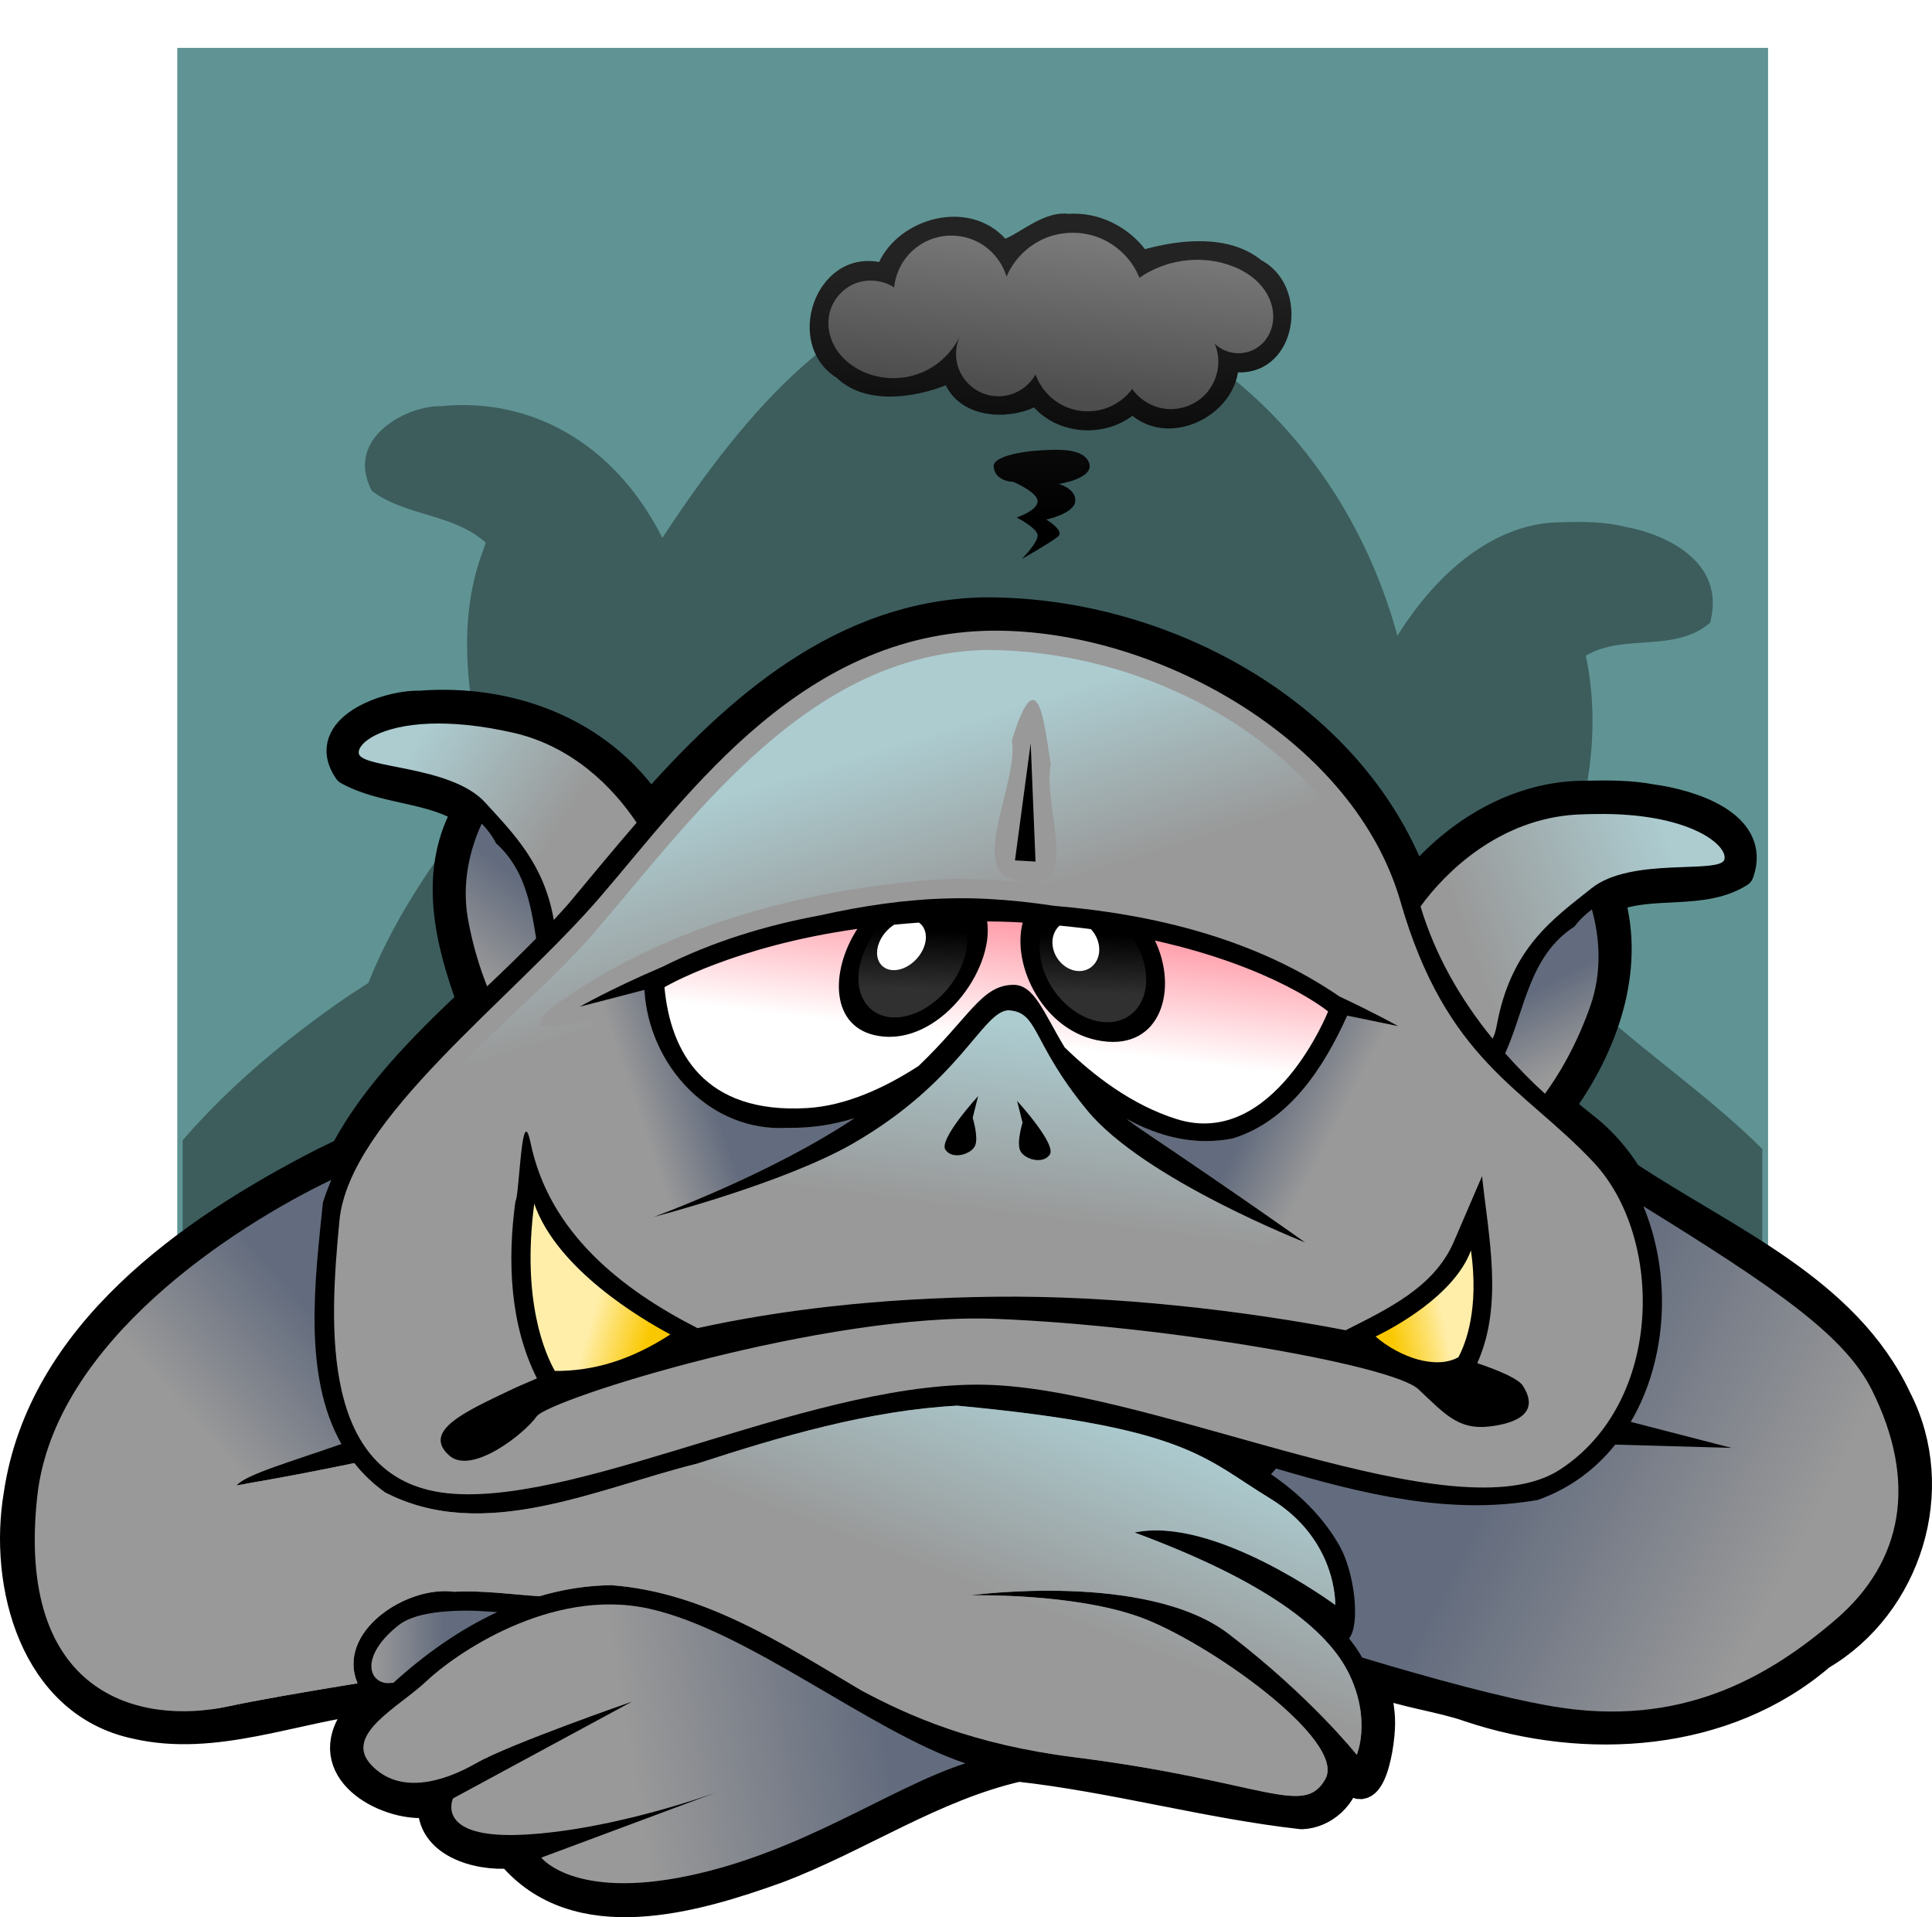
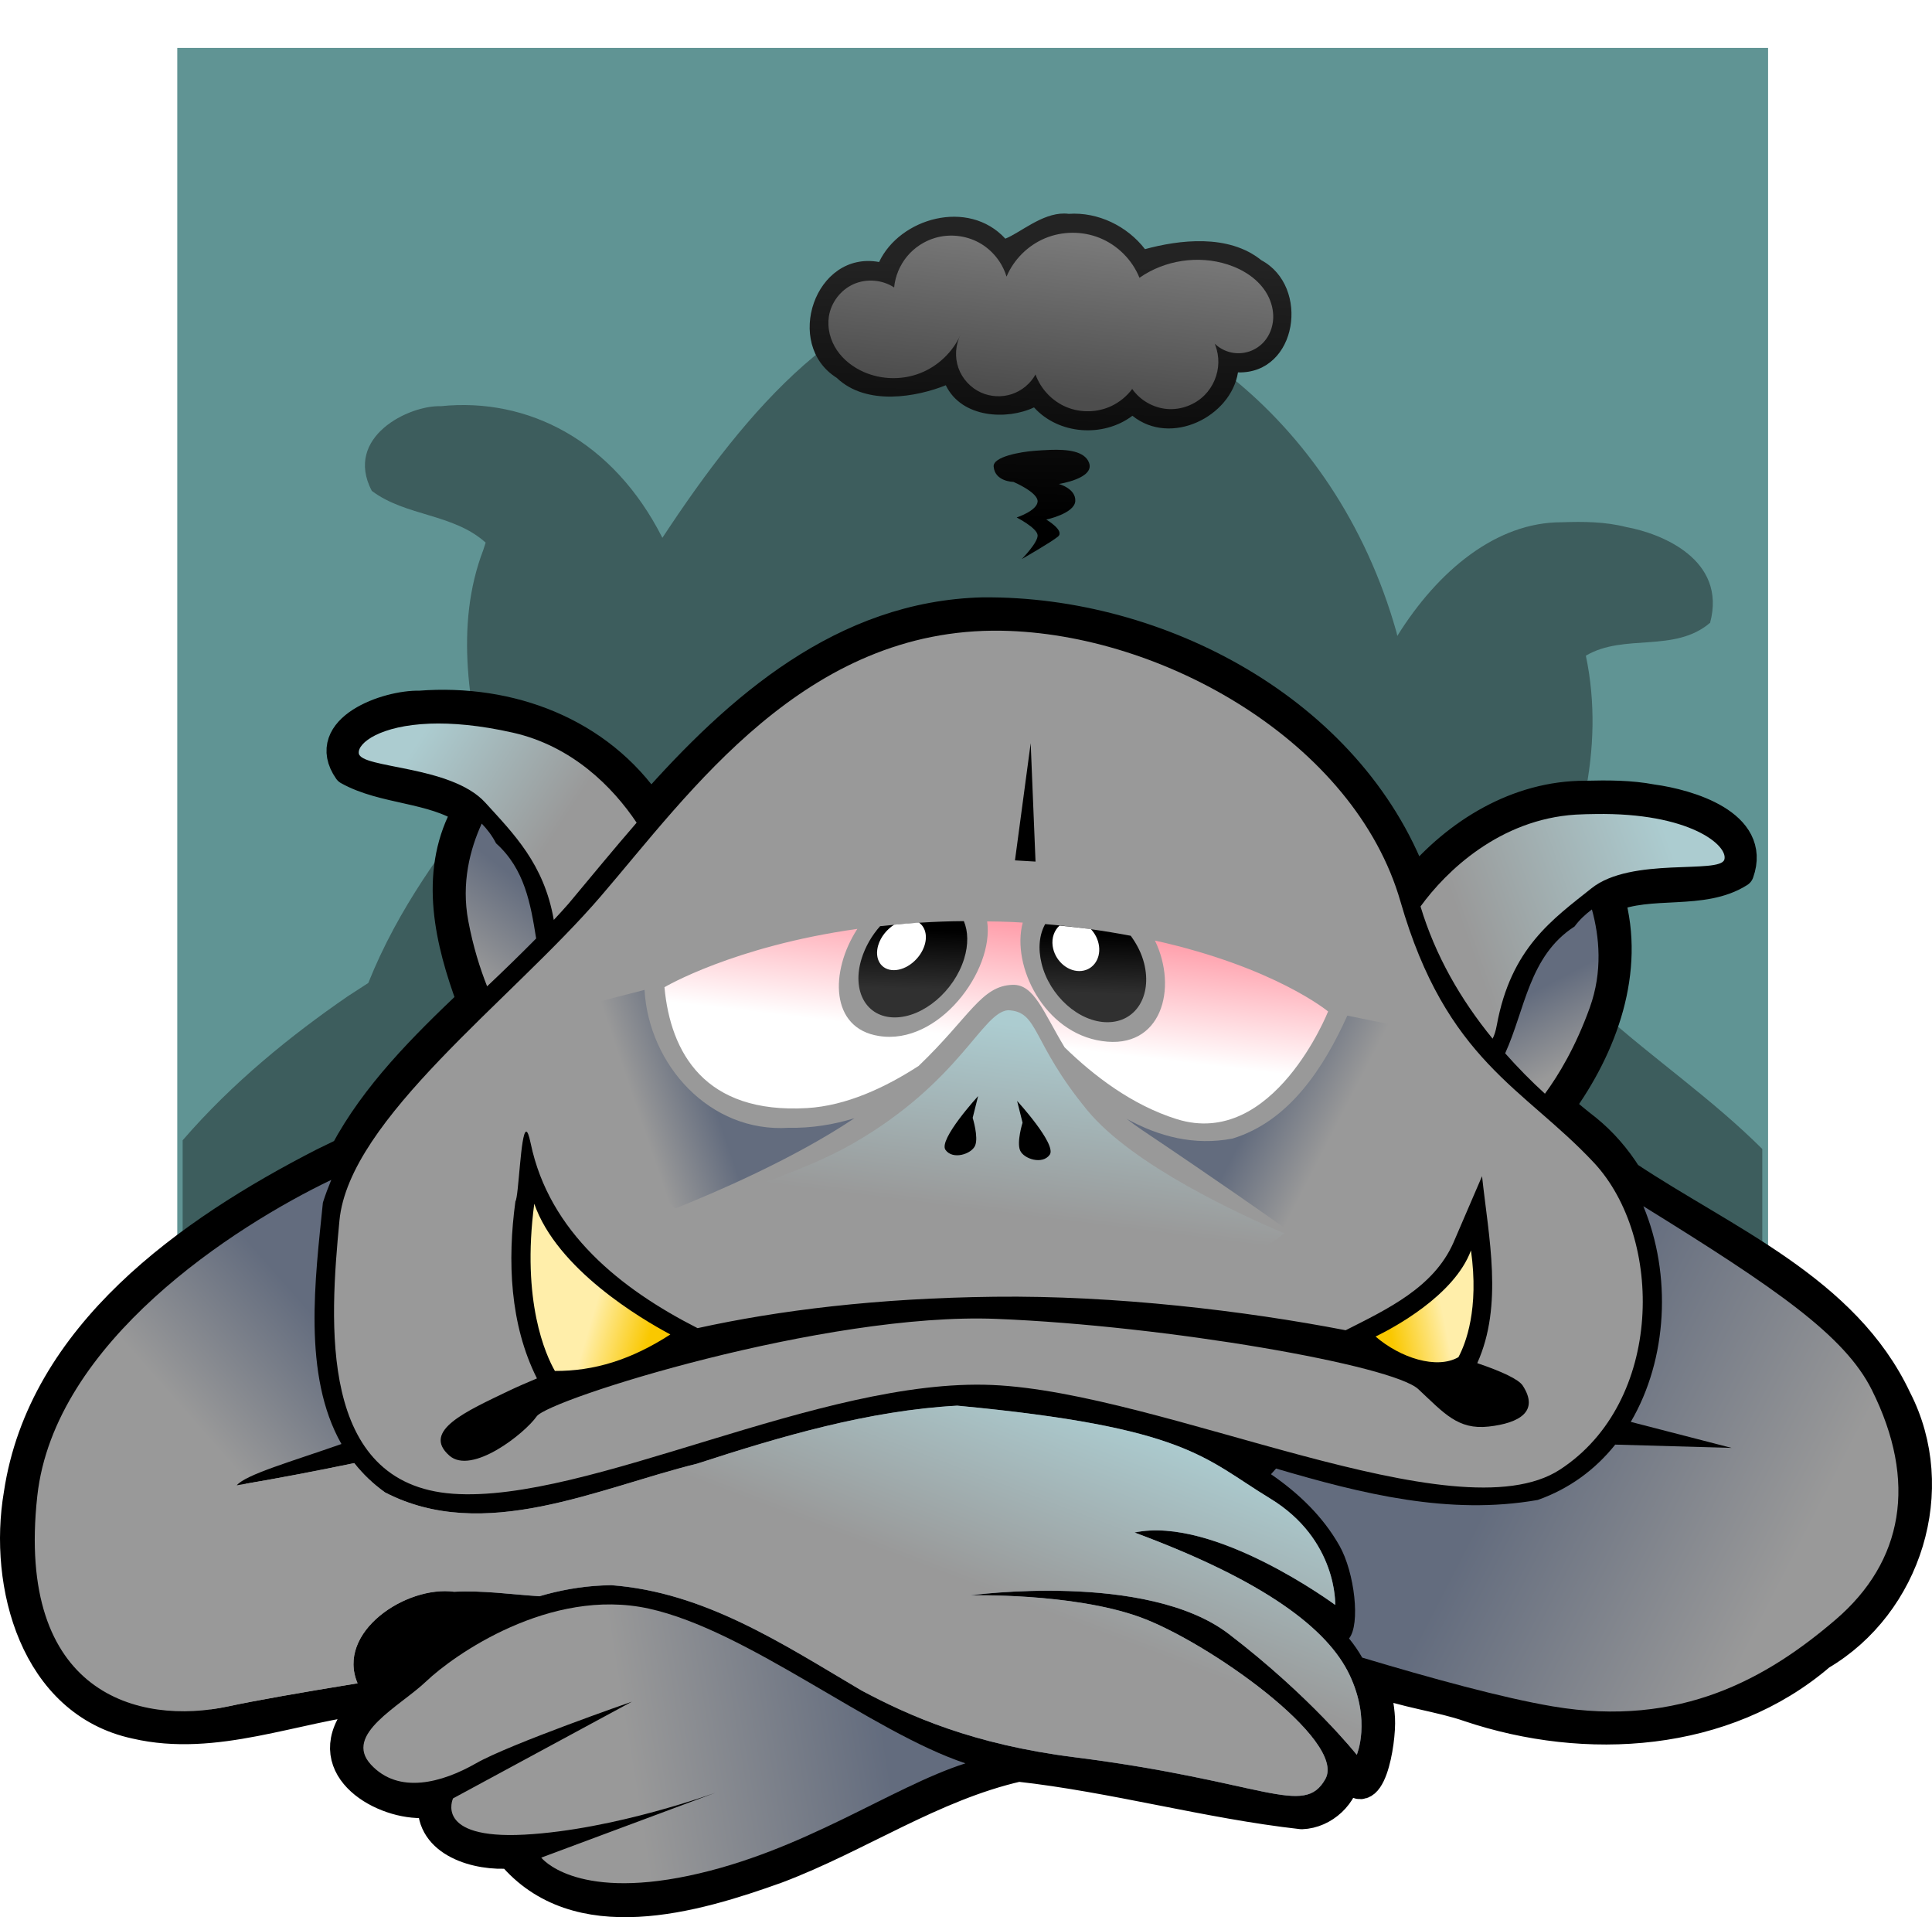
<svg xmlns="http://www.w3.org/2000/svg" xmlns:ns1="http://www.inkscape.org/namespaces/inkscape" xmlns:ns2="http://sodipodi.sourceforge.net/DTD/sodipodi-0.dtd" xmlns:xlink="http://www.w3.org/1999/xlink" width="201.871" height="200.276" id="svg5662" version="1.1" ns1:version="0.48.4 r9939" ns2:docname="AvatarTroll01.svg">
  <defs id="defs5664">
    <linearGradient gradientTransform="translate(-110.911,-23.006)" ns1:collect="always" xlink:href="#linearGradient5378" id="linearGradient5384" x1="297.658" y1="245.943" x2="305.401" y2="225.488" gradientUnits="userSpaceOnUse" />
    <linearGradient id="linearGradient5378">
      <stop style="stop-color:#999999;stop-opacity:1;" offset="0" id="stop5380" />
      <stop style="stop-color:#acccd0;stop-opacity:1;" offset="1" id="stop5382" />
    </linearGradient>
    <linearGradient gradientTransform="translate(-110.911,-23.006)" ns1:collect="always" xlink:href="#linearGradient5432" id="linearGradient5446" x1="351.949" y1="220.866" x2="346.276" y2="222.002" gradientUnits="userSpaceOnUse" />
    <linearGradient id="linearGradient5432">
      <stop style="stop-color:#ffeeaa;stop-opacity:1;" offset="0" id="stop5434" />
      <stop style="stop-color:#fac800;stop-opacity:1;" offset="1" id="stop5436" />
    </linearGradient>
    <linearGradient gradientTransform="translate(-110.911,-23.006)" ns1:collect="always" xlink:href="#linearGradient5432" id="linearGradient5438" x1="262.76" y1="219.86" x2="268.795" y2="221.645" gradientUnits="userSpaceOnUse" />
    <linearGradient id="linearGradient5551">
      <stop style="stop-color:#ffeeaa;stop-opacity:1;" offset="0" id="stop5553" />
      <stop style="stop-color:#fac800;stop-opacity:1;" offset="1" id="stop5555" />
    </linearGradient>
    <linearGradient gradientTransform="translate(-110.911,-23.006)" ns1:collect="always" xlink:href="#linearGradient5365" id="linearGradient5462" x1="365.844" y1="193.134" x2="361.85" y2="185.455" gradientUnits="userSpaceOnUse" />
    <linearGradient id="linearGradient5365">
      <stop style="stop-color:#999999;stop-opacity:1;" offset="0" id="stop5367" />
      <stop style="stop-color:#636c7e;stop-opacity:1;" offset="1" id="stop5369" />
    </linearGradient>
    <linearGradient gradientTransform="translate(-110.911,-23.006)" ns1:collect="always" xlink:href="#linearGradient5378" id="linearGradient5470" x1="353.429" y1="178.308" x2="375.385" y2="170.451" gradientUnits="userSpaceOnUse" />
    <linearGradient id="linearGradient5562">
      <stop style="stop-color:#999999;stop-opacity:1;" offset="0" id="stop5564" />
      <stop style="stop-color:#acccd0;stop-opacity:1;" offset="1" id="stop5566" />
    </linearGradient>
    <linearGradient gradientTransform="translate(-110.911,-23.006)" ns1:collect="always" xlink:href="#linearGradient5365" id="linearGradient5454" x1="248.486" y1="182.326" x2="254.951" y2="174.112" gradientUnits="userSpaceOnUse" />
    <linearGradient id="linearGradient5569">
      <stop style="stop-color:#999999;stop-opacity:1;" offset="0" id="stop5571" />
      <stop style="stop-color:#636c7e;stop-opacity:1;" offset="1" id="stop5573" />
    </linearGradient>
    <linearGradient gradientTransform="translate(-110.911,-23.006)" ns1:collect="always" xlink:href="#linearGradient5378" id="linearGradient5478" x1="258.915" y1="169.344" x2="244.379" y2="159.88" gradientUnits="userSpaceOnUse" />
    <linearGradient id="linearGradient5576">
      <stop style="stop-color:#999999;stop-opacity:1;" offset="0" id="stop5578" />
      <stop style="stop-color:#acccd0;stop-opacity:1;" offset="1" id="stop5580" />
    </linearGradient>
    <linearGradient gradientTransform="translate(-110.911,-23.006)" ns1:collect="always" xlink:href="#linearGradient5365" id="linearGradient5408" x1="387.268" y1="247.332" x2="359.435" y2="233.046" gradientUnits="userSpaceOnUse" />
    <linearGradient id="linearGradient5583">
      <stop style="stop-color:#999999;stop-opacity:1;" offset="0" id="stop5585" />
      <stop style="stop-color:#636c7e;stop-opacity:1;" offset="1" id="stop5587" />
    </linearGradient>
    <linearGradient gradientTransform="translate(-110.911,-23.006)" ns1:collect="always" xlink:href="#linearGradient5365" id="linearGradient5400" x1="239.701" y1="254.296" x2="247.297" y2="254.17" gradientUnits="userSpaceOnUse" />
    <linearGradient id="linearGradient5590">
      <stop style="stop-color:#999999;stop-opacity:1;" offset="0" id="stop5592" />
      <stop style="stop-color:#636c7e;stop-opacity:1;" offset="1" id="stop5594" />
    </linearGradient>
    <linearGradient gradientTransform="translate(-110.911,-23.006)" ns1:collect="always" xlink:href="#linearGradient5365" id="linearGradient5392" x1="266.644" y1="265.681" x2="292.931" y2="261.388" gradientUnits="userSpaceOnUse" />
    <linearGradient id="linearGradient5597">
      <stop style="stop-color:#999999;stop-opacity:1;" offset="0" id="stop5599" />
      <stop style="stop-color:#636c7e;stop-opacity:1;" offset="1" id="stop5601" />
    </linearGradient>
    <linearGradient gradientTransform="translate(-110.911,-23.006)" ns1:collect="always" xlink:href="#linearGradient5480" id="linearGradient5486" x1="305.857" y1="185.812" x2="306.015" y2="179.652" gradientUnits="userSpaceOnUse" />
    <linearGradient id="linearGradient5480">
      <stop style="stop-color:#303030;stop-opacity:1;" offset="0" id="stop5482" />
      <stop style="stop-color:#000000;stop-opacity:1;" offset="1" id="stop5484" />
    </linearGradient>
    <linearGradient gradientTransform="translate(-110.911,-23.006)" ns1:collect="always" xlink:href="#linearGradient5365" id="linearGradient5371" x1="221.194" y1="230.872" x2="233.816" y2="219.761" gradientUnits="userSpaceOnUse" />
    <linearGradient id="linearGradient5608">
      <stop style="stop-color:#999999;stop-opacity:1;" offset="0" id="stop5610" />
      <stop style="stop-color:#636c7e;stop-opacity:1;" offset="1" id="stop5612" />
    </linearGradient>
    <linearGradient gradientTransform="translate(-110.911,-23.006)" ns1:collect="always" xlink:href="#linearGradient5515" id="linearGradient5521" x1="309.413" y1="123.393" x2="311.251" y2="107.143" gradientUnits="userSpaceOnUse" />
    <linearGradient id="linearGradient5515">
      <stop style="stop-color:#4d4d4d;stop-opacity:1;" offset="0" id="stop5517" />
      <stop style="stop-color:#797979;stop-opacity:1;" offset="1" id="stop5519" />
    </linearGradient>
    <linearGradient gradientTransform="translate(-110.911,-23.006)" ns1:collect="always" xlink:href="#linearGradient5507" id="linearGradient5513" x1="310.136" y1="109.752" x2="309.59" y2="136.538" gradientUnits="userSpaceOnUse" />
    <linearGradient id="linearGradient5507">
      <stop style="stop-color:#232323;stop-opacity:1;" offset="0" id="stop5509" />
      <stop style="stop-color:#000000;stop-opacity:1;" offset="1" id="stop5511" />
    </linearGradient>
    <linearGradient gradientTransform="translate(-110.911,-23.006)" ns1:collect="always" xlink:href="#linearGradient5494" id="linearGradient5500" x1="305.172" y1="190.957" x2="306.583" y2="178.962" gradientUnits="userSpaceOnUse" />
    <linearGradient id="linearGradient5494">
      <stop style="stop-color:#ffffff;stop-opacity:1;" offset="0" id="stop5496" />
      <stop style="stop-color:#ffa1ad;stop-opacity:1;" offset="1" id="stop5498" />
    </linearGradient>
    <linearGradient gradientTransform="translate(-110.911,-23.006)" ns1:collect="always" xlink:href="#linearGradient5378" id="linearGradient5425" x1="283.558" y1="183.229" x2="277.902" y2="165.057" gradientUnits="userSpaceOnUse" />
    <linearGradient id="linearGradient5627">
      <stop style="stop-color:#999999;stop-opacity:1;" offset="0" id="stop5629" />
      <stop style="stop-color:#acccd0;stop-opacity:1;" offset="1" id="stop5631" />
    </linearGradient>
    <filter color-interpolation-filters="sRGB" ns1:collect="always" id="filter5528">
      <feGaussianBlur ns1:collect="always" stdDeviation="2.363" id="feGaussianBlur5530" />
    </filter>
    <linearGradient ns1:collect="always" xlink:href="#linearGradient5627" id="linearGradient6486" x1="192.522" y1="185.736" x2="195.002" y2="166.165" gradientUnits="userSpaceOnUse" />
    <linearGradient ns1:collect="always" xlink:href="#linearGradient5608" id="linearGradient6494" x1="157.45" y1="177.866" x2="164.87" y2="175.34" gradientUnits="userSpaceOnUse" />
    <linearGradient ns1:collect="always" xlink:href="#linearGradient5608" id="linearGradient6502" x1="227.021" y1="181.991" x2="219.671" y2="178.203" gradientUnits="userSpaceOnUse" />
    <linearGradient ns1:collect="always" xlink:href="#linearGradient5608" id="linearGradient6517" x1="106.13" y1="128.766" x2="106.519" y2="138.766" gradientUnits="userSpaceOnUse" />
  </defs>
  <ns2:namedview id="base" pagecolor="#ffffff" bordercolor="#666666" borderopacity="1.0" ns1:pageopacity="0.0" ns1:pageshadow="2" ns1:zoom="2.8" ns1:cx="156.85256" ns1:cy="37.598946" ns1:document-units="px" ns1:current-layer="layer1" showgrid="false" fit-margin-top="0" fit-margin-left="0" fit-margin-right="0" fit-margin-bottom="0" ns1:window-width="1871" ns1:window-height="1056" ns1:window-x="49" ns1:window-y="24" ns1:window-maximized="1" />
  <g ns1:label="Calque 1" ns1:groupmode="layer" id="layer1" transform="translate(-89.983,-59.249)">
    <rect style="fill:#609494;fill-opacity:1;stroke:#ffffff;stroke-width:5;stroke-linejoin:round;stroke-miterlimit:4;stroke-opacity:1;stroke-dasharray:none" id="rect4681" width="171.221" height="171.221" x="106.006" y="61.749" />
    <path style="fill:#1c2a2a;fill-opacity:0.514;stroke:none;filter:url(#filter5528)" d="m 303.594,112.094 c -14.517,0.475 -25.453,12.804 -34.688,26.344 -5.339,-10.173 -14.595,-14.691 -24.031,-13.75 -3.407,-0.118 -10.514,3.196 -7.469,8.844 3.699,2.683 8.814,2.349 12.344,5.406 l -0.25,0.75 c -3.167,7.944 -1.547,16.87 0.75,24.875 -5.066,6.223 -10.003,12.607 -13.219,20.375 l -2.25,1.406 c -6.08,4.038 -12.437,8.962 -17.875,15.031 l 0,54.594 170.812,0 c 0.135,-0.113 0.272,-0.227 0.406,-0.344 l 0,-53.344 c -5.447,-5.227 -11.733,-9.376 -17.312,-14.188 -1.147,-2.375 -2.58,-4.531 -4.281,-6.312 -0.959,-0.953 -1.891,-1.948 -2.812,-2.969 4.565,-8.098 7.423,-18.326 5.281,-28.062 4.139,-2.365 9.599,-0.253 13.469,-3.438 1.833,-6.619 -5.312,-9.341 -9.094,-10 -2.288,-0.565 -4.673,-0.578 -7,-0.5 -7.043,-0.015 -13.394,5.03 -17.812,11.875 -0.024,-0.137 -0.071,-0.269 -0.094,-0.406 -6.668,-22.82 -26.493,-36.411 -44.875,-36.188 z m 27.656,114.375 c 0.135,0.052 0.271,0.104 0.406,0.156 -0.02,0.037 -0.013,0.088 -0.031,0.125 -0.126,-0.094 -0.248,-0.189 -0.375,-0.281 z" id="rect5525" ns1:connector-curvature="0" transform="matrix(0.964,0,0,1,-100.031,-23.006)" />
    <path ns1:connector-curvature="0" style="fill:#000000;stroke:#000000;stroke-width:3;stroke-linecap:butt;stroke-linejoin:round;stroke-miterlimit:4;stroke-opacity:1;stroke-dasharray:none" d="m 192.683,123.15 c -14.551,0.368 -25.494,9.914 -34.75,20.406 -5.352,-7.883 -14.635,-11.386 -24.094,-10.656 -3.415,-0.091 -10.552,2.467 -7.5,6.844 3.707,2.079 8.837,1.819 12.375,4.188 l -0.25,0.594 c -3.175,6.156 -1.552,13.078 0.75,19.281 -5.078,4.822 -10.027,9.762 -13.25,15.781 l -2.25,1.094 c -13.955,7.165 -29.364,17.965 -31.844,34.656 -1.61,9.449 1.677,21.795 12.281,24.062 8.326,1.941 16.592,-1.767 24.875,-2.656 0.051,0.022 0.105,0.043 0.156,0.062 -0.913,0.904 -1.786,1.839 -2.625,2.781 -2.741,5.319 4.733,8.776 8.594,7.969 -0.365,4.261 4.773,5.673 8.156,5.375 6.912,8.317 19.265,4.653 27.875,1.562 8.529,-3.218 16.207,-8.568 25.219,-10.625 9.967,1.105 19.735,3.867 29.594,4.969 2.375,-0.085 4.467,-2.075 4.719,-4.406 2.452,4.211 3.669,-3.242 3.531,-5.656 -0.078,-1.338 -0.337,-2.66 -0.781,-3.906 3.12,1.258 7.102,1.726 10,2.75 12.233,4.109 26.754,3.212 36.781,-5.406 9.05,-5.316 12.847,-17.383 7.969,-26.844 -5.392,-11.477 -17.989,-16.566 -28.156,-23.344 -1.15,-1.841 -2.576,-3.494 -4.281,-4.875 -0.962,-0.739 -1.889,-1.521 -2.812,-2.312 4.575,-6.276 7.428,-14.205 5.281,-21.75 4.149,-1.833 9.621,-0.188 13.5,-2.656 1.838,-5.129 -5.334,-7.239 -9.125,-7.75 -2.293,-0.438 -4.667,-0.435 -7,-0.375 -7.06,-0.011 -13.415,3.883 -17.844,9.188 -0.024,-0.106 -0.071,-0.206 -0.094,-0.312 -6.684,-17.684 -26.574,-28.204 -45,-28.031 z m 27.719,88.625 c 0.135,0.04 0.271,0.085 0.406,0.125 -0.02,0.029 -0.013,0.065 -0.031,0.094 -0.126,-0.073 -0.248,-0.147 -0.375,-0.219 z" id="path4683" />
    <path style="fill:#999999;stroke:none" d="m 194.646,125.136 c -20.551,-0.346 -32.577,16.92 -41.921,27.779 -9.344,10.859 -26.264,23.234 -27.274,33.84 -1.01,10.607 -2.273,27.527 11.869,28.537 14.142,1.01 38.386,-12.122 56.316,-11.364 17.93,0.758 48.487,15.91 59.346,8.839 10.859,-7.071 10.859,-24.244 3.536,-32.072 -7.324,-7.829 -15.405,-10.607 -20.203,-27.274 -4.798,-16.668 -24.884,-28.002 -41.669,-28.284 z" id="path4537" ns1:connector-curvature="0" ns2:nodetypes="sssssssss" />
-     <path ns1:connector-curvature="0" style="fill:url(#linearGradient5425);fill-opacity:1;stroke:none" d="m 192.87,127.15 c -18.205,0.516 -29.8,16.643 -40.531,29.219 -8.232,9.591 -20.379,17.121 -24.719,29.375 -0.555,8.407 -2.825,19.69 4.406,25.781 8.285,4.531 18.413,-0.425 26.906,-2.344 15.511,-4.906 32.198,-10.38 48.406,-5 13.79,2.769 27.236,9.546 41.531,8.094 11.987,-3.77 13.913,-21.597 6.188,-30.25 -8.349,-7.324 -17.434,-15.139 -20.188,-26.5 -4.805,-17.886 -24.371,-28.437 -42,-28.375 z m 5.031,5.219 c 1.03,0.013 1.465,4.17 1.875,6.781 -0.947,4.342 3.794,14.467 -3.875,11.969 -4.733,-0.977 0.549,-10.234 -0.188,-14.531 0.955,-3.095 1.648,-4.225 2.188,-4.219 z m -8.438,18.688 c 4.672,-0.073 9.296,0.626 13.875,1.156 11.774,0.773 22.391,5.924 32.312,11.75 8.418,3.889 2.827,5.803 -3.781,3.656 -2.778,5.846 -7.457,11.962 -14.344,12.75 4.406,3.543 10.155,6.132 13.469,11.125 -7.241,-0.066 -13.388,-4.295 -19.531,-7.562 -7.258,-3.53 -12.106,-10.467 -15.875,-17.094 -5.174,5.413 -10.5,11.605 -17.719,14.781 -7.565,2.732 -15.495,7.722 -23.781,5.969 4.234,-4.677 10.759,-5.344 16,-8.562 -6.952,-0.56 -12.716,-6.351 -14.281,-13 -0.616,-2.101 -13.022,3.139 -8.375,-1.375 11.457,-8.458 25.846,-12.366 40.031,-13.5 0.669,-0.044 1.333,-0.083 2,-0.094 z" id="path5414" />
    <path style="fill:url(#linearGradient6494);stroke:none;fill-opacity:1" d="m 157.327,162.656 -5.938,1.531 5.062,13.375 c 0.415,2.844 1.834,5.528 4.062,7.938 3.92,-1.565 12.278,-5.11 18.75,-9.438 -2.201,0.677 -4.487,1.044 -6.875,1 -8.256,0.53 -14.611,-6.579 -15.062,-14.406 z" id="path6466" />
    <path style="fill:url(#linearGradient6486);stroke:none;fill-opacity:1" d="m 195.296,164.781 c -2.729,0.251 -4.976,7.455 -16.156,13.906 -5.335,3.079 -14.202,5.79 -18.438,7 6.293,6.638 18.732,11.156 33.062,11.156 12.52,0 23.611,-3.452 30.406,-8.75 -4.512,-1.924 -15.823,-7.096 -20.562,-12.844 -5.935,-7.197 -5.03,-10.342 -8.312,-10.469 z" id="path6464" />
    <path style="fill:url(#linearGradient6502);stroke:none;fill-opacity:1" d="m 230.764,165.343 c -2.449,5.425 -6.062,11.037 -12,12.844 -3.983,0.766 -7.685,-0.206 -11.062,-2.062 0.503,0.395 1.026,0.776 1.594,1.156 7.866,5.279 13.216,9.042 15.281,10.5 3.922,-3.18 6.306,-7.001 6.594,-11.125 l 4.031,-10.406 -4.438,-0.906 z" id="path5926" />
-     <path style="fill:#000000;stroke:none" d="m 189.254,153.096 c -4.637,0.098 -9.194,0.795 -13.469,1.75 -0.052,0.012 -0.105,0.02 -0.156,0.031 -5.689,1.053 -11.223,2.756 -16.375,5.344 -0.072,0.036 -0.147,0.057 -0.219,0.094 -5.208,2.228 -8.469,4.094 -8.469,4.094 l 6.75,-1.75 c 0.452,7.827 6.806,14.936 15.062,14.406 2.388,0.044 4.674,-0.323 6.875,-1 -8.753,5.853 -20.969,10.312 -20.969,10.312 0,0 13.651,-3.537 20.844,-7.688 11.18,-6.451 13.428,-13.655 16.156,-13.906 3.283,0.126 2.378,3.271 8.312,10.469 5.935,7.197 22.75,13.781 22.75,13.781 0,0 -7.466,-5.31 -17.062,-11.75 -0.567,-0.381 -1.091,-0.761 -1.594,-1.156 3.378,1.856 7.08,2.829 11.062,2.062 5.938,-1.807 9.551,-7.419 12,-12.844 l 5.312,1.094 c 0,0 -2.39,-1.344 -6.125,-3.094 -8.701,-5.968 -19.231,-8.583 -29.812,-9.469 -2.27,-0.345 -4.576,-0.597 -6.875,-0.719 -1.342,-0.071 -2.665,-0.091 -4,-0.062 z" id="path4541" ns1:connector-curvature="0" ns2:nodetypes="scccccccccscscsccccccss" />
    <path style="fill:url(#linearGradient5500);fill-opacity:1;stroke:none" d="m 193.129,155.502 c 0.745,5.141 -5.064,12.98 -11.312,11.969 -5.098,-0.79 -5.14,-6.729 -2.25,-11.188 -12.968,1.821 -20.156,6.094 -20.156,6.094 0.631,6.819 4.173,13.256 14.906,12.625 4.085,-0.24 8.163,-2.139 11.656,-4.406 5.359,-5.136 6.528,-8.363 9.812,-8.469 2.252,-0.073 3.205,2.834 5.438,6.531 2.983,2.91 7.009,6.028 11.719,7.5 10.102,3.157 15.812,-11.25 15.812,-11.25 0,0 -5.552,-4.619 -18.094,-7.406 2.437,5.031 0.659,11.419 -5.531,10.5 -6.048,-0.863 -9.497,-7.864 -8.281,-12.375 -0.36,-0.021 -0.696,-0.044 -1.062,-0.062 -0.905,-0.044 -1.781,-0.05 -2.656,-0.062 z" id="path4539" ns1:connector-curvature="0" />
    <path style="fill:#000000;stroke:none" d="m 192.184,173.75 c 0,0 -4.167,4.546 -3.409,5.619 0.758,1.073 2.715,0.442 3.094,-0.442 0.379,-0.884 -0.253,-2.904 -0.253,-2.904 z" id="path4566" ns1:connector-curvature="0" />
    <path ns1:connector-curvature="0" style="fill:#000000;stroke:none" d="m 144.964,177.462 c -0.584,0.045 -0.779,6.833 -1.125,7.281 -0.847,6.192 -0.589,12.865 2.25,18.5 -1.01,0.43 -1.999,0.846 -2.906,1.281 -4.464,2.143 -9.174,4.205 -6.25,6.781 2.344,2.065 7.875,-2.308 9.125,-4.094 1.25,-1.786 30.174,-10.902 48.031,-10.188 17.857,0.714 41.415,4.844 44.094,7.344 2.679,2.5 4.129,4.263 7.344,3.906 3.214,-0.357 5.32,-1.581 3.562,-4.281 -0.423,-0.649 -2.147,-1.463 -4.75,-2.344 2.735,-6.062 1.188,-13.141 0.5,-19.531 l -3,6.969 c -2.066,4.648 -6.843,6.896 -11.25,9.125 -10.517,-2.03 -24.046,-3.649 -36.688,-3.5 -12.312,0.145 -22.571,1.421 -31.031,3.281 -7.971,-4.059 -15.498,-9.995 -17.438,-19.312 -0.184,-0.869 -0.334,-1.229 -0.469,-1.219 z" id="path4570" />
    <path ns1:connector-curvature="0" id="path4568" d="m 196.259,174.255 c 0,0 4.167,4.546 3.409,5.619 -0.758,1.073 -2.715,0.442 -3.094,-0.442 -0.379,-0.884 0.253,-2.904 0.253,-2.904 z" style="fill:#000000;stroke:none" />
    <path style="fill:#000000;stroke:none" d="m 197.677,136.879 -1.641,12.248 2.147,0.126 z" id="path4572" ns1:connector-curvature="0" />
    <path ns1:connector-curvature="0" style="fill:url(#linearGradient5513);fill-opacity:1;stroke:none" d="m 201.183,81.556 c -2.348,-0.023 -4.6,2.012 -6.156,2.625 -3.869,-4.214 -11.028,-2.152 -13.188,2.438 -6.706,-1.227 -9.999,8.606 -4.438,12.094 3.127,2.995 8.415,1.985 11.406,0.781 1.682,3.478 6.463,3.63 9.219,2.313 2.563,2.851 7.243,3.172 10.281,0.875 4.015,3.235 10.294,0.097 11.031,-4.531 6.228,0.167 7.555,-8.989 2.438,-11.719 -3.439,-2.787 -8.613,-2.117 -12.156,-1.156 -1.852,-2.406 -4.905,-3.9 -7.969,-3.688 -0.157,-0.021 -0.312,-0.03 -0.469,-0.031 z m -1.438,24.688 c -0.571,0.02 -1.145,0.058 -1.625,0.094 -1.543,0.114 -4.402,0.627 -4.312,1.656 0.138,1.583 2.062,1.594 2.062,1.594 0,0 2.6,1.099 2.531,2.062 -0.069,0.964 -2.188,1.656 -2.188,1.656 0,0 2.119,1.086 2.188,1.844 0.069,0.757 -1.656,2.5 -1.656,2.5 0,0 3.024,-1.724 3.781,-2.344 0.757,-0.62 -1.219,-1.781 -1.219,-1.781 0,0 2.962,-0.629 3.031,-1.938 0.069,-1.308 -1.719,-1.781 -1.719,-1.781 0,0 3.776,-0.567 3.156,-2.219 -0.465,-1.239 -2.319,-1.402 -4.031,-1.344 z" id="path5502" />
    <path style="fill:url(#linearGradient5521);fill-opacity:1;stroke:none" d="m 195.151,88.14 c -0.451,-1.501 -1.514,-2.808 -2.892,-3.556 -1.378,-0.747 -3.054,-0.926 -4.558,-0.485 -1.142,0.334 -2.179,1.017 -2.938,1.932 -0.759,0.916 -1.238,2.061 -1.355,3.245 -1.235,-0.81 -2.886,-0.943 -4.235,-0.344 -1.35,0.6 -2.356,1.915 -2.583,3.374 -0.189,1.217 0.147,2.489 0.832,3.512 0.685,1.023 1.701,1.803 2.83,2.297 1.836,0.803 3.989,0.849 5.858,0.125 1.868,-0.724 3.429,-2.209 4.244,-4.039 -0.543,1.069 -0.628,2.361 -0.227,3.491 0.4,1.13 1.279,2.081 2.374,2.57 1.001,0.446 2.169,0.504 3.209,0.157 1.04,-0.347 1.94,-1.093 2.473,-2.051 0.542,1.524 1.752,2.796 3.247,3.413 1.495,0.617 3.25,0.569 4.708,-0.13 0.844,-0.404 1.588,-1.017 2.147,-1.768 0.83,1.182 2.201,1.969 3.64,2.089 1.44,0.12 2.921,-0.429 3.936,-1.457 0.88,-0.893 1.401,-2.13 1.425,-3.384 0.023,-1.254 -0.452,-2.51 -1.298,-3.434 0.196,0.592 0.55,1.13 1.016,1.545 0.465,0.415 1.041,0.705 1.651,0.832 0.61,0.127 1.254,0.091 1.846,-0.103 0.592,-0.194 1.132,-0.547 1.548,-1.011 0.59,-0.658 0.922,-1.533 0.967,-2.416 0.045,-0.883 -0.189,-1.771 -0.619,-2.544 -0.86,-1.545 -2.452,-2.578 -4.135,-3.121 -3.065,-0.989 -6.58,-0.459 -9.218,1.389 -0.753,-1.873 -2.294,-3.414 -4.167,-4.167 -1.804,-0.726 -3.892,-0.714 -5.687,0.033 -1.795,0.746 -3.277,2.218 -4.035,4.008" id="path4574" ns1:connector-curvature="0" />
    <path style="fill:url(#linearGradient5371);fill-opacity:1;stroke:none" d="m 124.598,182.502 c -10.08,4.829 -28.95,16.914 -30.719,33.031 -2.273,20.708 10.625,23.989 19.969,21.969 2.621,-0.567 7.619,-1.452 13.5,-2.406 -2.276,-5.352 5.067,-10.239 10.094,-9.562 2.979,-0.158 5.938,0.275 8.906,0.469 2.123,-0.624 4.314,-1.023 6.562,-1.125 l 0.938,-0.031 c 9.759,0.73 17.843,6.09 26.156,11 5.027,2.683 11.656,5.632 22.219,6.969 19.951,2.525 23.977,6.322 26.25,2.281 2.273,-4.041 -12.366,-14.412 -19.438,-16.938 -7.071,-2.525 -17.656,-2.25 -17.656,-2.25 0,0 18.414,-2.535 27,4.031 8.586,6.566 13.375,12.625 13.375,12.625 0,0 1.523,-3.546 -0.75,-8.344 -2.273,-4.798 -8.832,-9.824 -22.469,-14.875 8.334,-1.768 20.969,7.562 20.969,7.562 0,0 0.259,-6.832 -6.812,-11.125 -6.91,-4.195 -8.584,-7.421 -32.688,-9.688 -9.232,0.505 -18.432,3.211 -27.188,6.062 -10.367,2.554 -22.245,8.352 -32.594,3 -1.27,-0.907 -2.331,-1.934 -3.219,-3.062 -3.914,0.81 -8.09,1.614 -12.281,2.312 0.962,-1.132 5.71,-2.477 10.938,-4.312 -4.094,-7.202 -2.739,-17.278 -1.938,-25.219 0.256,-0.816 0.555,-1.598 0.875,-2.375 z" id="path4581" ns1:connector-curvature="0" />
    <path style="fill:url(#linearGradient5486);fill-opacity:1;stroke:none" d="m 190.692,155.471 c -3.13,0.022 -6.055,0.235 -8.75,0.531 -0.866,0.971 -1.55,2.152 -1.938,3.406 -1.046,3.382 0.505,6.125 3.469,6.125 2.964,0 6.204,-2.743 7.25,-6.125 0.462,-1.492 0.417,-2.875 -0.031,-3.938 z m 8.5,0.312 c -0.606,1.083 -0.77,2.528 -0.375,4.125 0.837,3.382 3.911,6.125 6.875,6.125 2.964,0 4.681,-2.743 3.844,-6.125 -0.264,-1.067 -0.77,-2.037 -1.406,-2.906 -2.694,-0.506 -5.663,-0.946 -8.938,-1.219 z" id="path4588" ns1:connector-curvature="0" />
    <path style="fill:#ffffff;fill-opacity:1;stroke:none" d="m 186.004,155.627 c -0.885,0.058 -1.75,0.139 -2.594,0.219 -0.745,0.479 -1.39,1.252 -1.656,2.125 -0.444,1.455 0.294,2.625 1.625,2.625 1.331,0 2.775,-1.17 3.219,-2.625 0.309,-1.013 0.04,-1.903 -0.594,-2.344 z" id="path4611" ns1:connector-curvature="0" />
    <path style="fill:#ffffff;fill-opacity:1;stroke:none" d="m 200.692,155.94 c -0.533,0.479 -0.837,1.252 -0.719,2.125 0.197,1.455 1.45,2.625 2.781,2.625 1.331,0 2.26,-1.17 2.062,-2.625 -0.09,-0.667 -0.407,-1.286 -0.844,-1.75 -1.054,-0.148 -2.154,-0.261 -3.281,-0.375 z" id="path4613" ns1:connector-curvature="0" />
    <path style="fill:url(#linearGradient5392);fill-opacity:1;stroke:none" d="m 190.858,243.451 c -9.849,-3.283 -22.728,-13.89 -33.083,-16.162 -10.354,-2.273 -20.456,4.924 -23.233,7.576 -2.778,2.652 -8.713,5.556 -5.808,8.713 2.904,3.157 7.45,1.894 10.985,-0.126 3.536,-2.02 16.289,-6.44 16.289,-6.44 l -18.688,10.102 c 0,0 -2.02,4.293 7.45,3.788 9.47,-0.505 20.077,-4.419 20.077,-4.419 l -18.309,6.819 c 0,0 3.409,4.419 15.405,1.894 11.996,-2.525 21.169,-9.267 28.916,-11.743 z" id="path4621" ns1:connector-curvature="0" ns2:nodetypes="cssssccsccsc" />
-     <path style="fill:url(#linearGradient5400);fill-opacity:1;stroke:none" d="m 138.535,227.502 c -2.781,0.023 -5.462,0.394 -6.875,1.5 -3.767,2.949 -3.384,5.752 -1.375,6.062 0.178,0.028 0.477,0.006 0.812,-0.031 3.25,-2.948 6.889,-5.551 10.844,-7.375 -1.109,-0.079 -2.255,-0.166 -3.406,-0.156 z" id="path4623" ns1:connector-curvature="0" />
    <path style="fill:url(#linearGradient5408);fill-opacity:1;stroke:none" d="m 261.692,185.252 c 2.98,7.15 2.537,15.984 -1.312,22.531 l 10.531,2.719 -12.156,-0.344 c -2.054,2.573 -4.759,4.604 -8.094,5.781 -9.265,1.631 -18.353,-0.636 -27.344,-3.281 l -0.531,0.594 c 2.895,1.988 5.429,4.419 7.156,7.469 1.589,2.806 2.201,8.22 1,9.688 0.512,0.628 0.975,1.297 1.375,2 7.141,2.139 14.611,4.195 19.906,5.094 13.385,2.273 22.491,-3.002 29.562,-9.062 7.071,-6.061 8.575,-14.412 3.781,-24 -2.83,-5.659 -9.914,-10.549 -23.875,-19.188 z" id="path4640" ns1:connector-curvature="0" />
    <path style="fill:url(#linearGradient5478);fill-opacity:1;stroke:none" d="m 134.879,134.846 c -5.115,0.192 -7.529,1.989 -7.406,3.094 0.179,1.607 9.647,1.228 13.219,5.156 2.963,3.259 6.136,6.396 7.156,12.25 0.526,-0.568 1.061,-1.138 1.562,-1.719 2.294,-2.748 4.644,-5.608 7.094,-8.438 -2.498,-3.729 -6.729,-8.004 -12.938,-9.406 -3.46,-0.781 -6.362,-1.025 -8.688,-0.938 z" id="path4652" ns1:connector-curvature="0" />
    <path style="fill:url(#linearGradient5454);fill-opacity:1;stroke:none" d="m 140.317,145.284 c -1.218,2.662 -2.148,6.202 -1.406,10.156 0.512,2.732 1.235,4.984 1.969,6.844 1.745,-1.648 3.466,-3.317 5.125,-5 -0.583,-3.619 -1.19,-7.246 -4.188,-9.938 -0.421,-0.816 -0.938,-1.478 -1.5,-2.062 z" id="path4654" ns1:connector-curvature="0" />
    <path style="fill:url(#linearGradient5470);fill-opacity:1;stroke:none" d="m 256.692,144.284 c -0.656,0.011 -1.354,0.018 -2.062,0.062 -7.948,0.497 -13.553,5.911 -16.219,9.594 1.541,5.121 4.186,9.72 7.531,13.812 0.18,-0.339 0.327,-0.802 0.438,-1.406 1.482,-8.081 5.836,-11.066 9.906,-14.312 4.151,-3.311 13.443,-1.442 13.875,-3 0.405,-1.461 -3.628,-4.908 -13.469,-4.75 z" id="path4661" ns1:connector-curvature="0" />
    <path style="fill:url(#linearGradient5462);fill-opacity:1;stroke:none" d="m 256.317,154.252 c -0.648,0.488 -1.267,1.043 -1.812,1.781 -4.75,3.057 -5.166,8.671 -7.25,13.25 1.309,1.476 2.692,2.887 4.156,4.219 1.422,-1.938 3.213,-4.897 4.688,-9 1.361,-3.786 0.998,-7.428 0.219,-10.25 z" id="path4663" ns1:connector-curvature="0" />
    <path style="fill:url(#linearGradient5438);fill-opacity:1;stroke:none" d="m 145.808,184.994 c -1.357,10.227 1.209,15.814 2.156,17.469 4.093,0.022 7.969,-1.162 12.062,-3.812 -3.098,-1.655 -11.836,-6.818 -14.219,-13.656 z" id="path4756" ns1:connector-curvature="0" ns2:nodetypes="cccc" />
    <path style="fill:url(#linearGradient5446);fill-opacity:1;stroke:none" d="m 243.683,189.869 c -1.756,4.76 -8.262,8.17 -9.969,9 2.583,2.226 6.38,3.459 8.656,2.156 0.752,-1.394 2.174,-5.018 1.312,-11.156 z" id="path4758" ns1:connector-curvature="0" ns2:nodetypes="cccc" />
    <path ns1:connector-curvature="0" style="fill:url(#linearGradient5384);fill-opacity:1;stroke:none" d="m 189.995,206.087 c -9.232,0.505 -18.432,3.211 -27.188,6.062 -10.367,2.554 -22.245,8.352 -32.594,3 -1.27,-0.907 -2.331,-1.934 -3.219,-3.062 -3.612,0.747 -7.449,1.497 -11.312,2.156 l -3.688,23.562 c 0.628,-0.083 1.24,-0.182 1.844,-0.312 2.621,-0.567 7.619,-1.452 13.5,-2.406 -2.276,-5.352 5.067,-10.239 10.094,-9.562 2.979,-0.158 5.938,0.275 8.906,0.469 2.123,-0.624 4.314,-1.023 6.562,-1.125 l 0.938,-0.031 c 9.759,0.73 17.843,6.09 26.156,11 5.027,2.683 11.656,5.632 22.219,6.969 19.951,2.525 23.977,6.322 26.25,2.281 2.273,-4.041 -12.366,-14.412 -19.438,-16.938 -7.071,-2.525 -17.656,-2.25 -17.656,-2.25 0,0 18.414,-2.535 27,4.031 8.586,6.566 13.375,12.625 13.375,12.625 0,0 1.523,-3.546 -0.75,-8.344 -2.273,-4.798 -8.832,-9.824 -22.469,-14.875 8.334,-1.768 20.969,7.562 20.969,7.562 0,0 0.259,-6.832 -6.812,-11.125 -6.91,-4.195 -8.584,-7.421 -32.688,-9.688 z" id="path5373" />
  </g>
</svg>